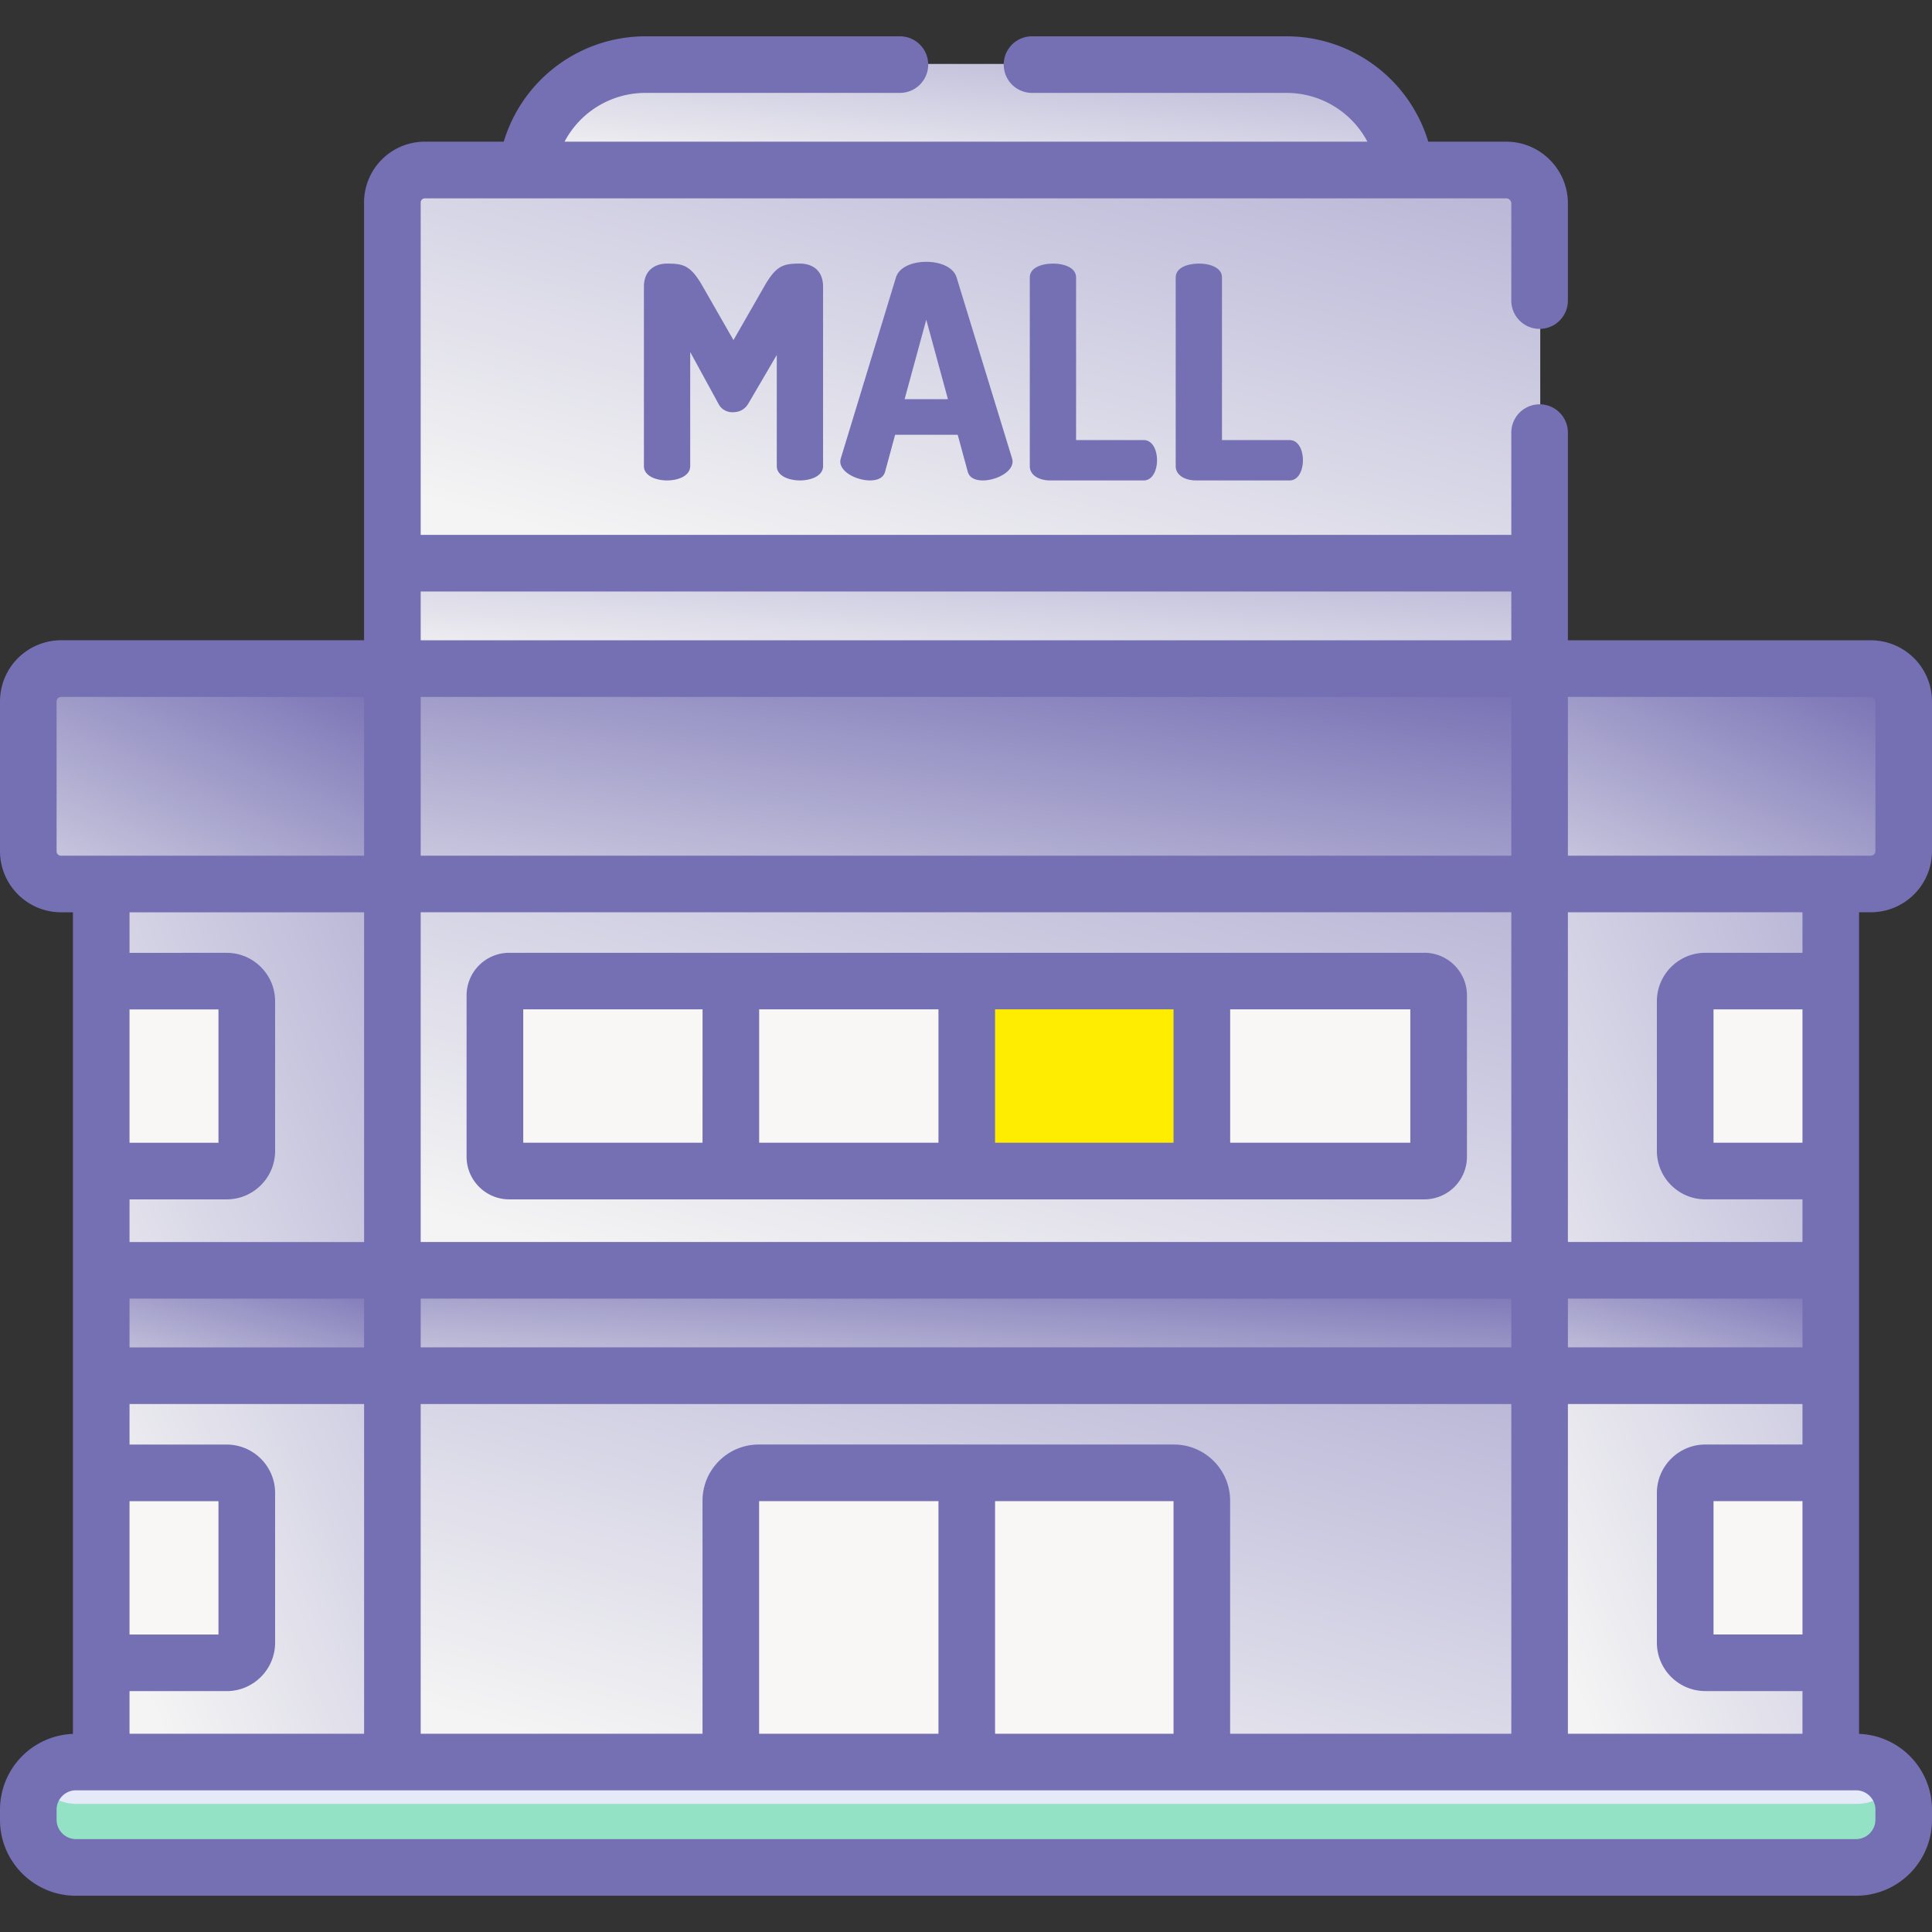
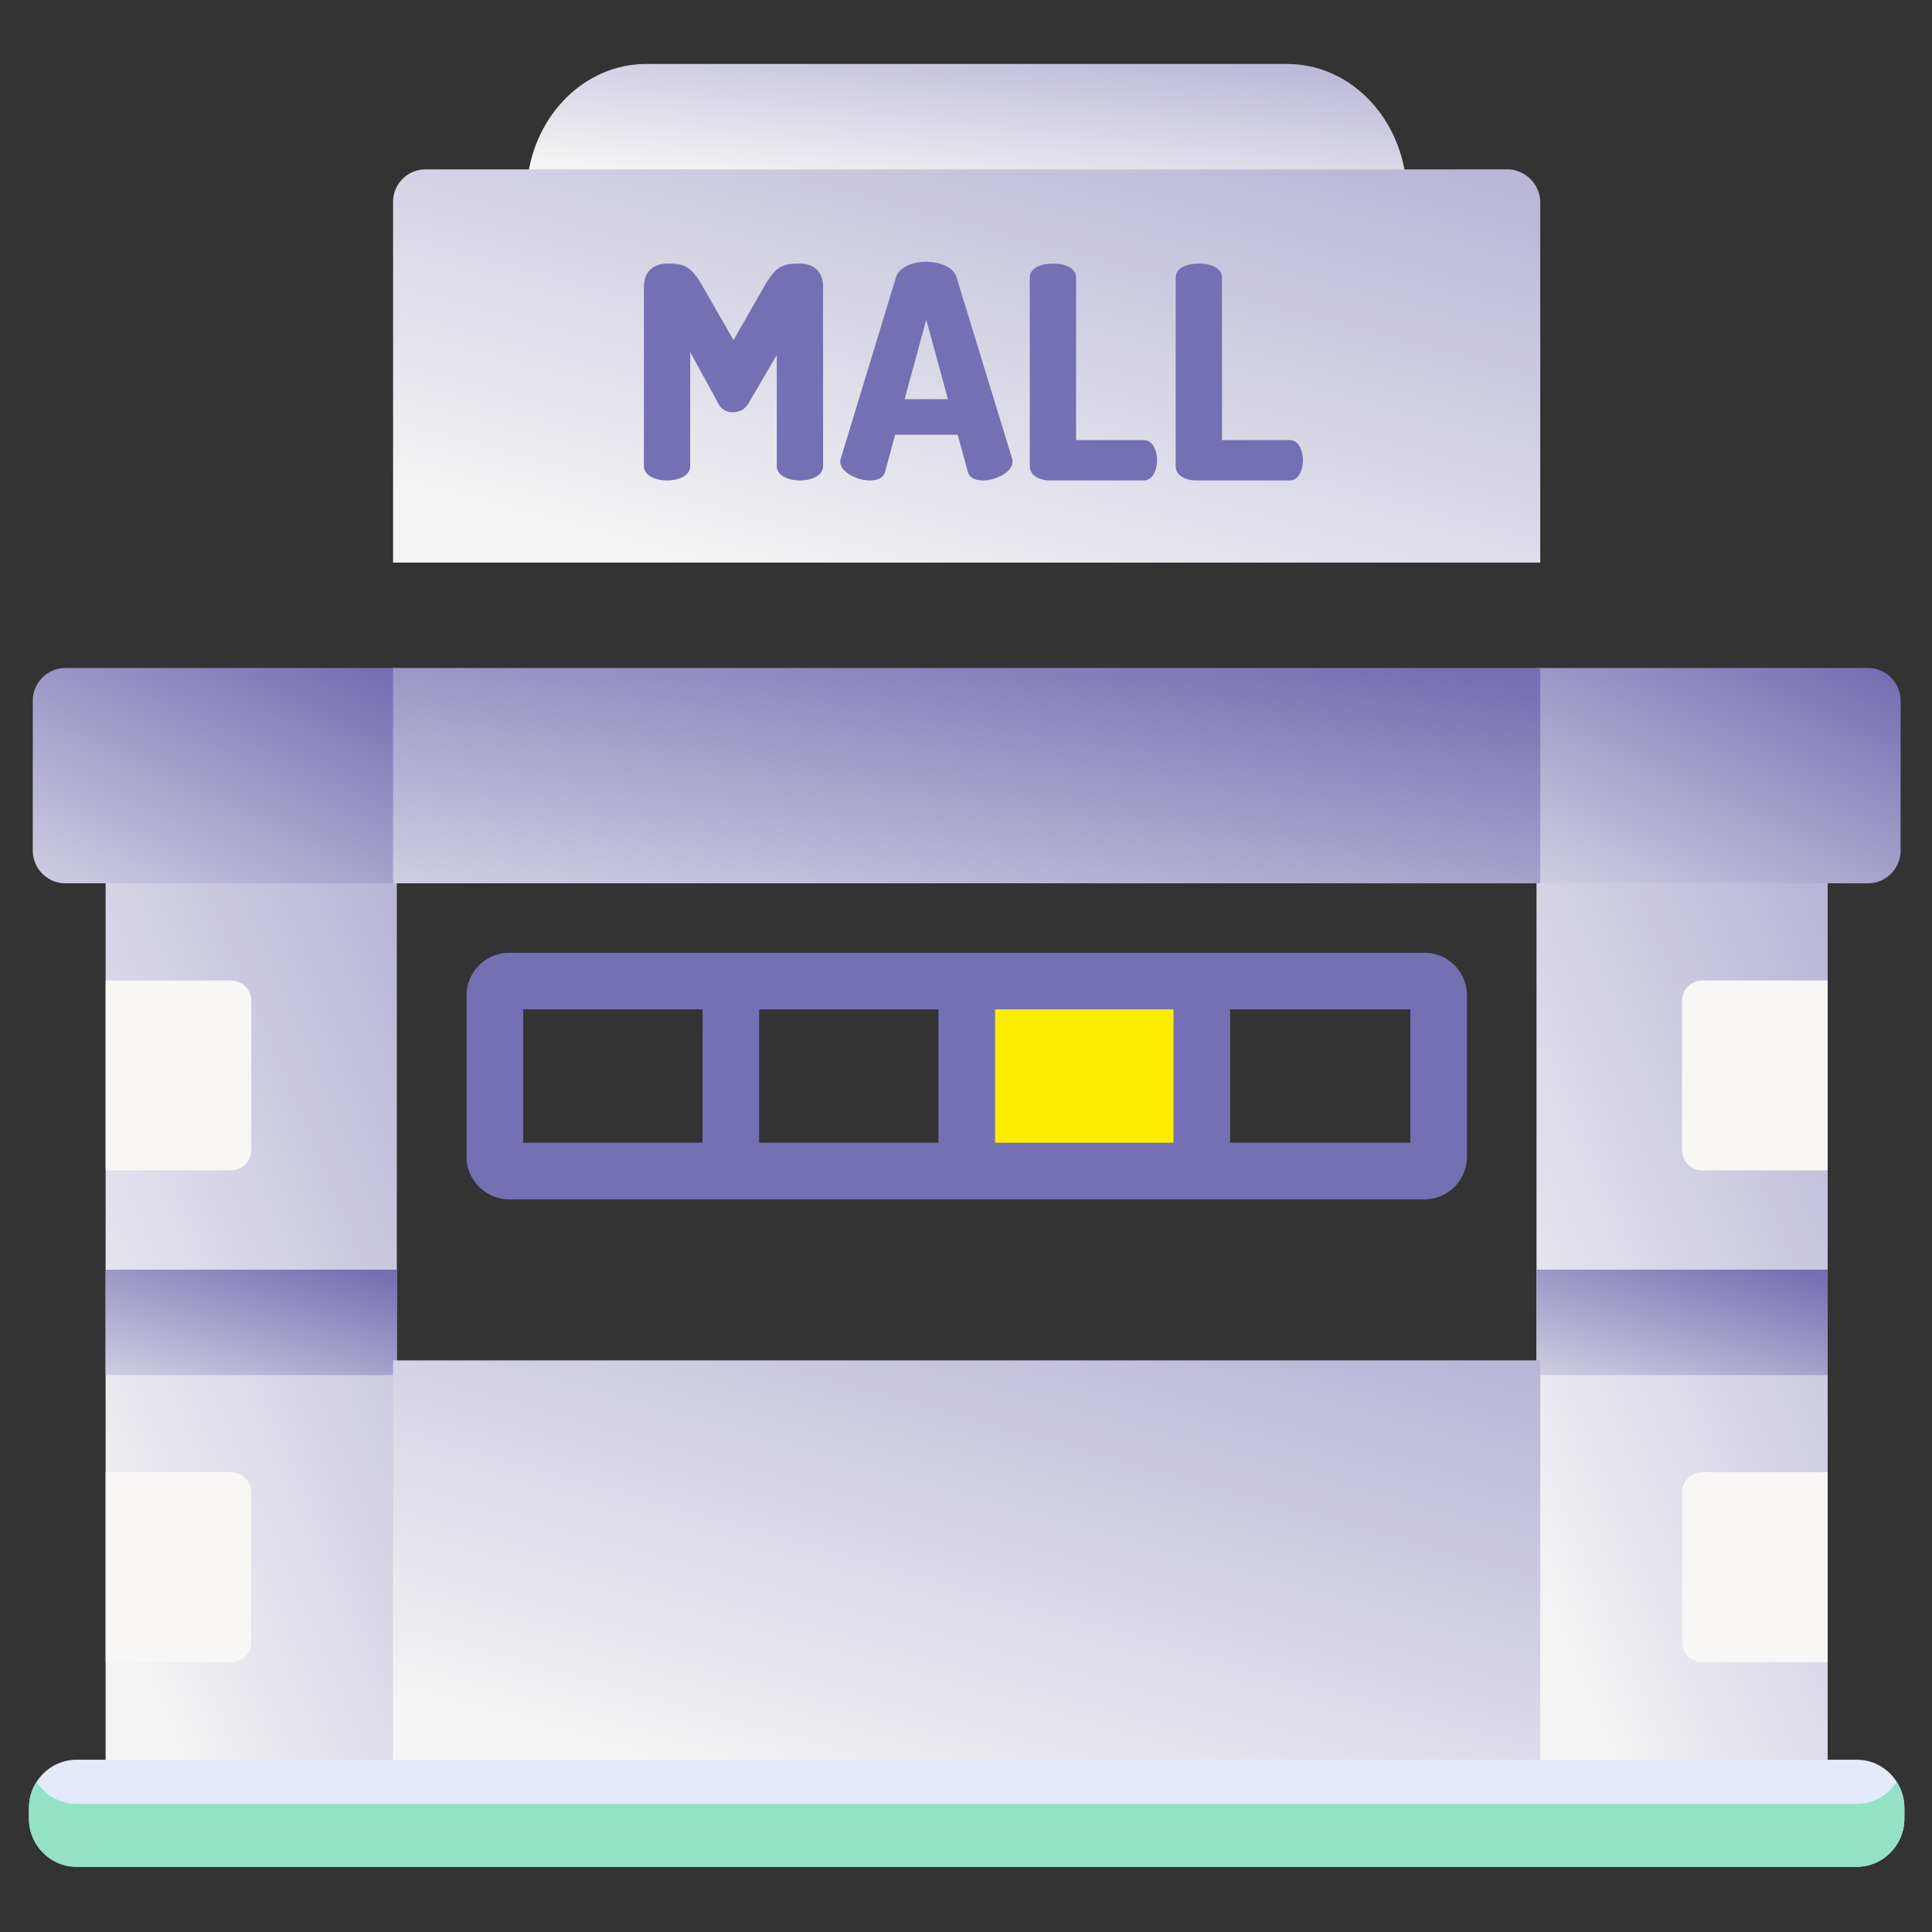
<svg xmlns="http://www.w3.org/2000/svg" xmlns:xlink="http://www.w3.org/1999/xlink" fill="none" height="48" viewBox="0 0 48 48" width="48">
  <rect x="0" y="0" width="48" height="48" fill="#333333" stroke="none" />
  <linearGradient id="a">
    <stop offset="0" stop-color="#b9b6d7" />
    <stop offset="1" stop-color="#f4f4f4" />
  </linearGradient>
  <linearGradient id="d" gradientUnits="userSpaceOnUse" x1="9.641" x2="-2.503" xlink:href="#a" y1="22.458" y2="27.591" />
  <linearGradient id="e" gradientUnits="userSpaceOnUse" x1="45.19" x2="33.046" xlink:href="#a" y1="22.458" y2="27.591" />
  <linearGradient id="b">
    <stop offset="0" stop-color="#756fb3" />
    <stop offset="1" stop-color="#f4f4f4" />
  </linearGradient>
  <linearGradient id="g" gradientUnits="userSpaceOnUse" x1="9.423" x2="7.724" xlink:href="#b" y1="31.598" y2="37.465" />
  <linearGradient id="h" gradientUnits="userSpaceOnUse" x1="44.972" x2="43.273" xlink:href="#b" y1="31.598" y2="37.465" />
  <linearGradient id="i" gradientUnits="userSpaceOnUse" x1="9.313" x2="4.289" xlink:href="#b" y1="16.704" y2="27.322" />
  <linearGradient id="j" gradientUnits="userSpaceOnUse" x1="46.674" x2="41.649" xlink:href="#b" y1="16.704" y2="27.322" />
  <linearGradient id="k" gradientUnits="userSpaceOnUse" x1="34.273" x2="33.821" xlink:href="#a" y1="1.687" y2="6.085" />
  <linearGradient id="l" gradientUnits="userSpaceOnUse" x1="37.406" x2="33.446" xlink:href="#a" y1="21.983" y2="36.392" />
  <linearGradient id="m" gradientUnits="userSpaceOnUse" x1="37.406" x2="33.333" xlink:href="#a" y1="34.145" y2="48.742" />
  <linearGradient id="n" gradientUnits="userSpaceOnUse" x1="37.406" x2="33.678" xlink:href="#a" y1="4.539" y2="18.55" />
  <linearGradient id="o" gradientUnits="userSpaceOnUse" x1="37.406" x2="37.03" xlink:href="#a" y1="14.079" y2="18.666" />
  <linearGradient id="p" gradientUnits="userSpaceOnUse" x1="36.547" x2="34.638" xlink:href="#b" y1="16.704" y2="29.413" />
  <linearGradient id="q" gradientUnits="userSpaceOnUse" x1="36.547" x2="36.082" xlink:href="#b" y1="31.598" y2="37.923" />
  <clipPath id="c">
    <path d="M0 0h48v48H0z" />
  </clipPath>
  <g clip-path="url(#c)">
    <path d="M9.86 21.71H2.624v22.051h7.234z" fill="url(#d)" />
    <path d="M45.408 21.71h-7.234v22.051h7.234z" fill="url(#e)" />
    <path d="M9.86 31.544H2.624v2.619h7.234z" fill="url(#g)" />
    <path d="M2.625 36.576h3.117a.5.5 0 0 1 .5.5v3.719a.5.5 0 0 1-.5.5H2.625zM6.242 24.86v3.718a.5.5 0 0 1-.5.5H2.625V24.36h3.117a.5.5 0 0 1 .5.5" fill="#f9f6f6" />
    <path d="M45.408 31.544h-7.234v2.619h7.234z" fill="url(#h)" />
    <path d="M45.408 36.576h-3.117a.5.5 0 0 0-.5.5v3.719a.5.5 0 0 0 .5.5h3.117zM41.791 24.86v3.718a.5.5 0 0 0 .5.5h3.117V24.36h-3.117a.5.5 0 0 0-.5.5" fill="#f9f6f6" />
    <path d="M1.629 16.595h8.23v5.351H1.63a.815.815 0 0 1-.816-.815v-3.72c0-.45.366-.816.816-.816" fill="url(#i)" />
    <path d="M46.404 16.595h-8.23v5.351h8.23c.45 0 .816-.365.816-.815v-3.72a.815.815 0 0 0-.816-.816" fill="url(#j)" />
    <path d="M13.1 4.483h21.833c-.176-1.63-1.43-2.894-2.953-2.894H16.053c-1.522 0-2.776 1.264-2.952 2.894" fill="url(#k)" />
-     <path d="M38.267 21.64H9.766v10.092h28.501z" fill="url(#l)" />
    <path d="M38.267 33.798H9.766v10.245h28.501z" fill="url(#m)" />
-     <path d="M18.174 24.36h-5.506a.356.356 0 0 0-.356.355v4.008c0 .196.16.356.356.356h5.506zm11.702 19.401v-6.493a.69.69 0 0 0-.693-.692H18.867a.69.69 0 0 0-.692.692v6.493zm-5.84-19.401h-5.862v4.718h5.862zm5.862 0h5.505c.197 0 .356.159.356.355v4.008c0 .196-.16.356-.356.356h-5.506z" fill="#f9f6f6" />
    <path d="M37.437 4.208H10.572a.806.806 0 0 0-.806.806v8.963h28.501v-8.94a.83.83 0 0 0-.83-.83" fill="url(#n)" />
-     <path d="M38.267 13.977H9.766v3.007h28.501z" fill="url(#o)" />
    <path d="M38.267 16.595H9.766v5.351h28.501z" fill="url(#p)" />
    <path d="M46.134 43.72H1.899c-.648 0-1.18.54-1.18 1.198v.264c0 .659.531 1.198 1.18 1.198h44.235c.649 0 1.18-.54 1.18-1.198v-.264c0-.659-.531-1.198-1.18-1.198" fill="#e4eaf8" />
    <path d="M46.134 44.817H1.899a1.18 1.18 0 0 1-.989-.548 1.2 1.2 0 0 0-.19.65v.263c0 .658.53 1.198 1.18 1.198h44.234c.649 0 1.18-.54 1.18-1.199v-.263c0-.239-.071-.462-.191-.65-.211.33-.576.549-.99.549" fill="#93e2c6" />
-     <path d="M38.267 31.544H9.766v2.619h28.501z" fill="url(#q)" />
    <path d="M29.897 24.36h-5.862v4.718h5.862z" fill="#ffed00" />
    <g fill="#756fb3">
-       <path d="M1.883 47.099h44.234A1.885 1.885 0 0 0 48 45.216v-.26a1.884 1.884 0 0 0-1.812-1.879V22.665h.293A1.52 1.52 0 0 0 48 21.146v-3.72a1.52 1.52 0 0 0-1.519-1.518h-7.527v-5.16a.703.703 0 0 0-1.406 0v2.541H10.452V5.03c0-.056.046-.102.103-.102h26.866c.07 0 .127.056.127.126v2.414a.703.703 0 0 0 1.406 0V5.053c0-.845-.688-1.533-1.533-1.533h-1.936A3.68 3.68 0 0 0 31.964.902H25.64a.703.703 0 1 0 0 1.406h6.323c.864 0 1.627.486 2.01 1.212H14.026a2.27 2.27 0 0 1 2.01-1.212h6.322a.703.703 0 1 0 0-1.406h-6.323a3.68 3.68 0 0 0-3.52 2.618h-1.96q-.079 0-.155.008a1.51 1.51 0 0 0-1.355 1.501v10.878H1.519A1.52 1.52 0 0 0 0 17.428v3.72a1.52 1.52 0 0 0 1.519 1.518h.293v20.412A1.884 1.884 0 0 0 0 44.957v.259c0 1.038.845 1.883 1.883 1.883m37.071-29.785h7.527c.062 0 .113.05.113.112v3.72c0 .062-.05.113-.113.113h-7.527zm0 5.351h5.828v1.007h-2.414c-.663 0-1.203.54-1.203 1.204v3.718c0 .664.54 1.203 1.203 1.203h2.414v1.06h-5.828zm5.828 2.413v3.313h-2.21v-3.313zm-5.828 7.185h5.828v1.212h-5.828zm0 2.619h5.828v1.007h-2.414c-.663 0-1.203.54-1.203 1.203v3.719c0 .663.54 1.203 1.203 1.203h2.414v1.06h-5.828zm5.828 2.413v3.313h-2.21v-3.313zm-34.33-22.6h27.096v1.213H10.452zm0 2.619h27.096v3.945H10.452zm0 5.351h27.096v8.192H10.452zm0 9.598h27.096v1.212H10.452zm0 2.619h27.096v8.192h-6.986v-5.79c0-.77-.626-1.395-1.395-1.395H18.85c-.77 0-1.396.626-1.396 1.395v5.79h-7.002zm18.704 2.413v5.779h-4.434v-5.779zm-5.84 0v5.779H18.86v-5.779zM1.519 21.26a.11.11 0 0 1-.113-.113v-3.72c0-.062.05-.112.113-.112h7.527v3.945zm4.113 20.755c.663 0 1.203-.54 1.203-1.203v-3.719c0-.663-.54-1.203-1.203-1.203H3.218v-1.007h5.828v8.192H3.218v-1.06zm-2.414-1.406v-3.313h2.21v3.313zm0-7.133v-1.212h5.828v1.212zm0-2.618v-1.06h2.414c.663 0 1.203-.54 1.203-1.203v-3.719c0-.663-.54-1.203-1.203-1.203H3.218v-1.007h5.828v8.192zm0-2.466v-3.313h2.21v3.313zM1.406 44.956c0-.258.218-.476.477-.476h44.234c.258 0 .477.218.477.476v.26a.483.483 0 0 1-.477.476H1.883a.483.483 0 0 1-.477-.476z" />
      <path d="M35.387 23.672H12.652a1.06 1.06 0 0 0-1.06 1.059v4.007c0 .584.476 1.06 1.06 1.06h22.735a1.06 1.06 0 0 0 1.059-1.06v-4.007a1.06 1.06 0 0 0-1.06-1.06M17.454 28.39H13v-3.313h4.455zm5.862 0h-4.455v-3.313h4.455zm5.84 0h-4.434v-3.313h4.434zm5.883 0h-4.476v-3.313h4.476zM19.874 11.936c.288 0 .575-.118.575-.354V7.124c0-.42-.28-.575-.575-.575-.412 0-.59.045-.891.575l-.76 1.326-.759-1.326c-.302-.53-.479-.575-.891-.575-.288 0-.575.155-.575.575v4.458c0 .236.287.354.575.354.287 0 .575-.118.575-.354V8.745l.7 1.283a.38.38 0 0 0 .36.213c.14 0 .288-.051.384-.214l.707-1.208v2.763c0 .236.288.354.575.354m3.139-5.431c-.339 0-.67.126-.752.384l-1.37 4.495a.4.4 0 0 0-.015.08c0 .273.42.472.737.472.184 0 .331-.059.376-.213l.25-.921h1.555l.25.92c.045.155.192.214.376.214.317 0 .737-.199.737-.471a.4.4 0 0 0-.014-.081l-1.378-4.495c-.082-.258-.413-.384-.752-.384m-.538 3.412.538-1.975.538 1.975zM26.16 6.55c-.288 0-.575.102-.575.346v4.686c0 .236.25.354.501.354h2.329c.22 0 .331-.25.331-.501s-.11-.501-.331-.501h-1.68V6.896c0-.244-.288-.347-.575-.347m3.625.001c-.288 0-.575.102-.575.346v4.686c0 .236.25.354.501.354h2.329c.22 0 .331-.25.331-.501s-.11-.501-.331-.501h-1.68V6.896c0-.244-.288-.347-.575-.347" />
    </g>
  </g>
</svg>